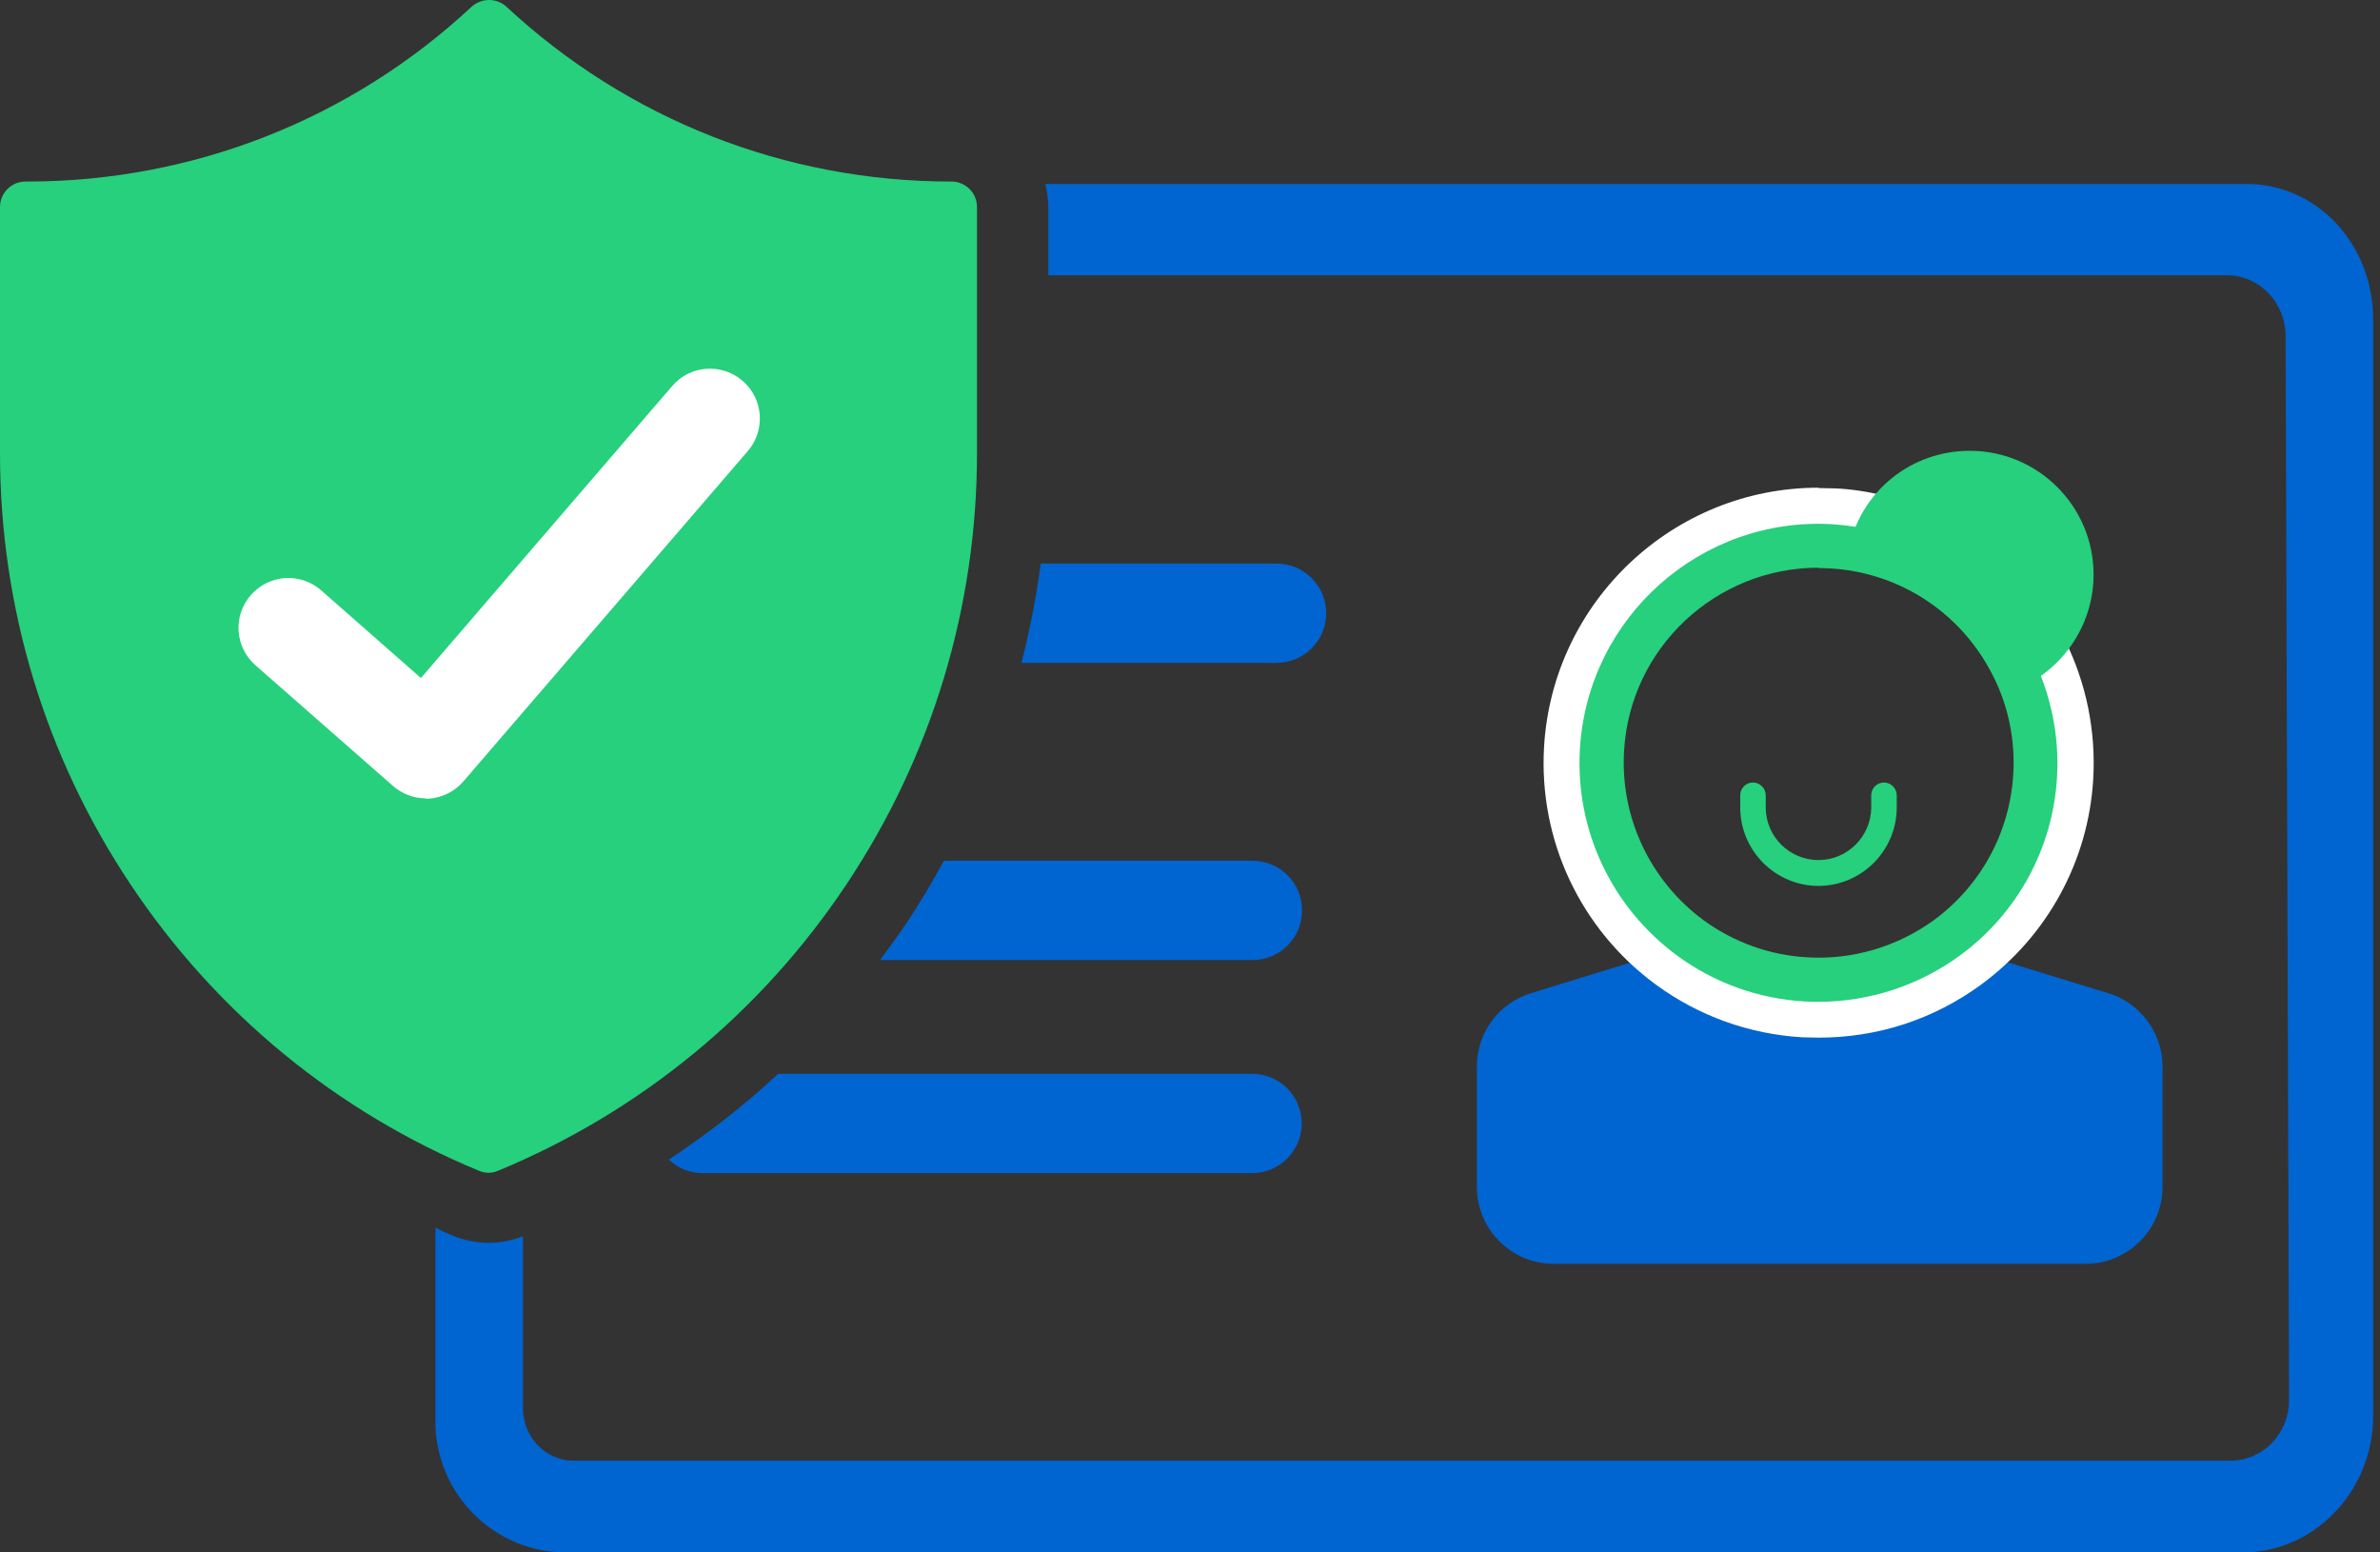
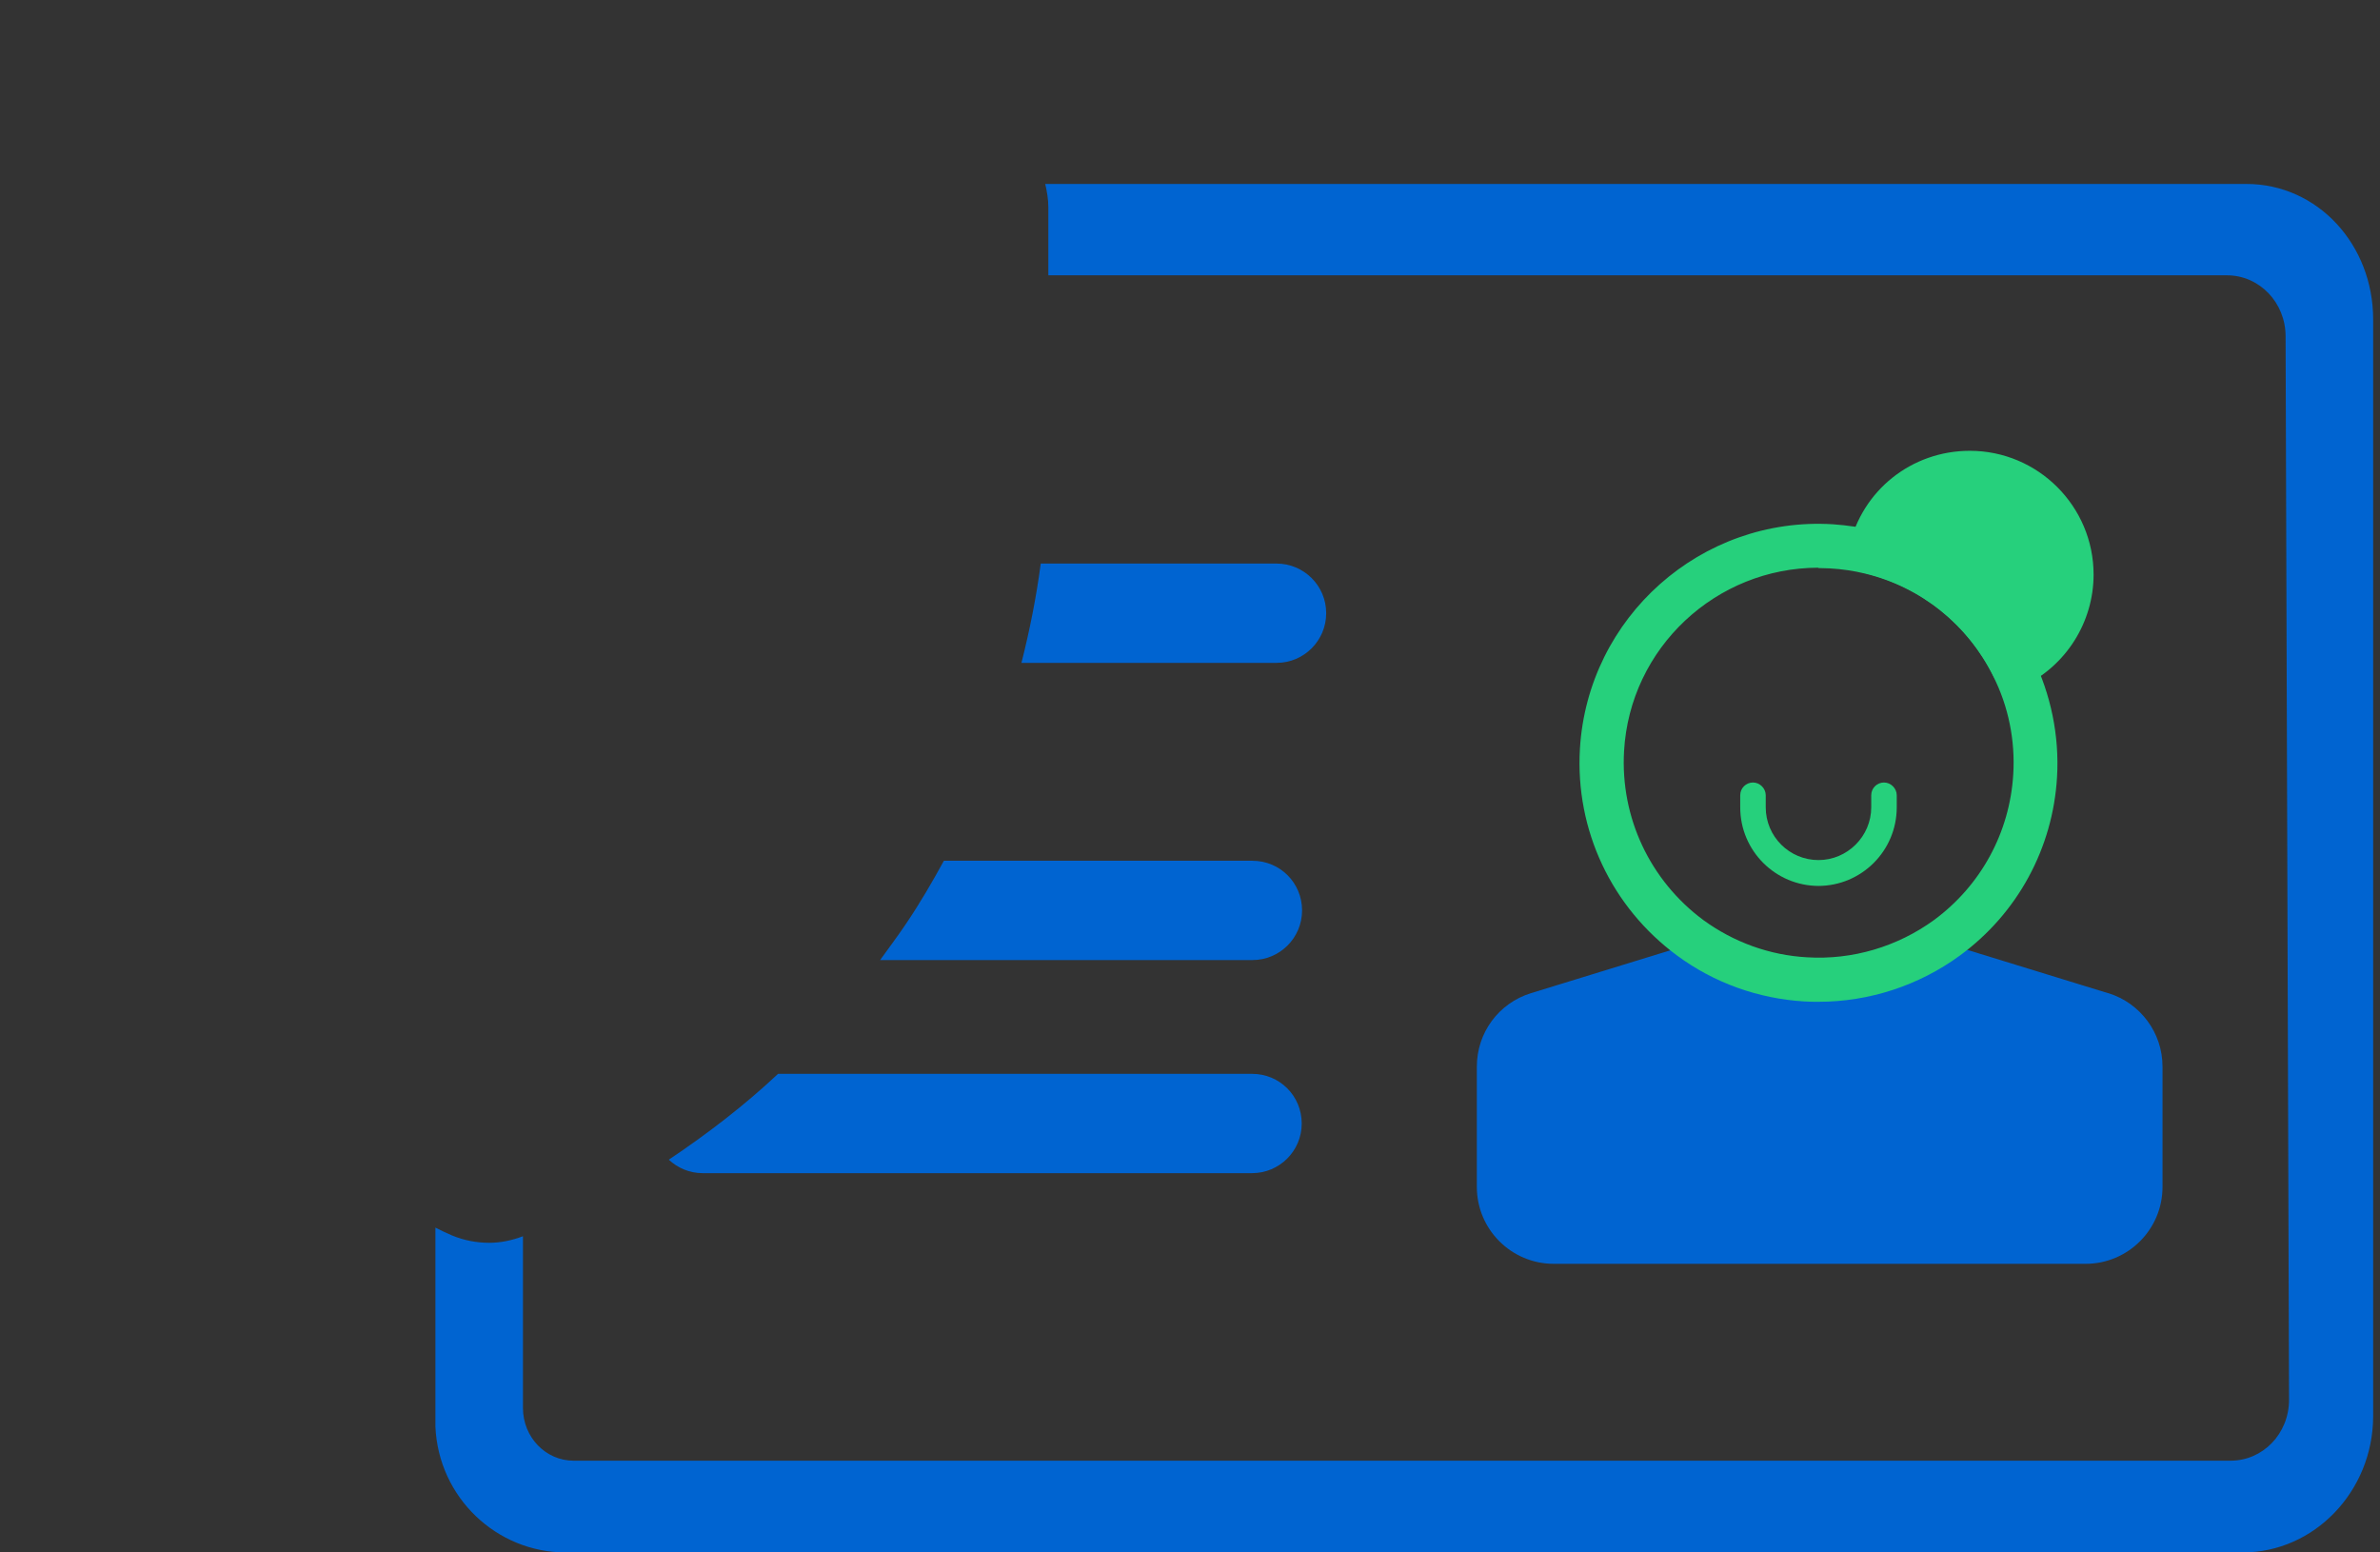
<svg xmlns="http://www.w3.org/2000/svg" width="138px" height="90px" viewBox="0 0 138 90" version="1.1">
  <rect x="0" y="0" width="138" height="90" fill="#333333" stroke="none" />
  <title>Icon_Security_ID</title>
  <g id="Page-1" stroke="none" stroke-width="1" fill="none" fill-rule="evenodd">
    <g id="SmartShield-Desktop" transform="translate(-449, -967)">
      <g id="Body-1" transform="translate(160, 849)">
        <g id="Icon_Security_ID" transform="translate(289, 118)">
          <path d="M25.446,73.169 C25.646,73.429 25.886,73.669 26.165,73.849 C25.886,73.669 25.646,73.429 25.446,73.169" id="Path" fill="#0064D1" fill-rule="nonzero" />
-           <path d="M55.229,10.524 L55.129,10.524 C45.535,10.524 36.4,6.926 29.364,0.39 C28.804,-0.13 27.924,-0.13 27.345,0.39 C20.329,6.926 11.174,10.524 1.579,10.524 L1.479,10.524 C0.66,10.524 0,11.184 0,12.003 L0,26.275 C0,35.21 2.619,43.866 7.576,51.282 C12.533,58.717 19.509,64.454 27.765,67.872 C27.944,67.952 28.144,67.992 28.324,67.992 C28.504,67.992 28.704,67.952 28.884,67.872 C37.139,64.454 44.115,58.717 49.073,51.282 C54.03,43.846 56.649,35.21 56.649,26.275 L56.649,12.003 C56.649,11.184 55.989,10.524 55.169,10.524 L55.229,10.524 Z" id="Path" fill="#26D07C" fill-rule="nonzero" />
          <path d="M130.248,10.664 L60.606,10.664 C60.706,11.104 60.786,11.544 60.786,12.003 L60.786,15.961 L129.128,15.961 C131.007,15.961 132.526,17.54 132.526,19.499 L132.726,81.145 C132.726,83.124 131.207,84.683 129.328,84.683 L33.262,84.683 C31.642,84.683 30.323,83.324 30.323,81.625 L30.323,71.67 C29.684,71.91 29.044,72.05 28.364,72.05 C27.625,72.05 26.905,71.91 26.225,71.63 C25.886,71.49 25.566,71.33 25.246,71.17 L25.246,82.704 C25.426,86.842 28.824,90 32.782,90 L130.048,90 C134.185,90 137.584,86.462 137.604,82.124 L137.604,18.52 C137.604,14.182 134.385,10.664 130.248,10.664 L130.248,10.664 Z" id="Path" fill="#0064D1" fill-rule="nonzero" />
-           <path d="M24.686,46.284 C23.987,46.284 23.307,46.024 22.787,45.565 L14.812,38.569 C13.612,37.509 13.493,35.69 14.552,34.491 C15.611,33.292 17.43,33.172 18.63,34.231 L24.406,39.308 L38.978,22.378 C40.018,21.158 41.857,21.038 43.056,22.078 C44.275,23.117 44.395,24.956 43.356,26.155 L26.865,45.305 C26.365,45.885 25.646,46.244 24.866,46.304 C24.806,46.304 24.726,46.304 24.666,46.304 L24.686,46.284 Z" id="Path" fill="#FFFFFF" fill-rule="nonzero" />
          <path d="M122.232,57.578 L112.937,54.72 C110.858,56.239 108.3,57.158 105.501,57.158 C102.703,57.158 100.164,56.239 98.066,54.72 L88.771,57.578 C86.892,58.158 85.632,59.877 85.632,61.836 L85.632,68.812 C85.632,71.27 87.631,73.269 90.09,73.269 L120.933,73.269 C123.391,73.269 125.39,71.27 125.39,68.812 L125.39,61.836 C125.39,59.877 124.111,58.158 122.252,57.578 L122.232,57.578 Z" id="Path" fill="#0064D1" />
          <g id="Stroke-3" transform="translate(89.502, 28.274)" fill="#FFFFFF" fill-rule="nonzero">
-             <path d="M15.939,3.358 C16.179,3.358 16.439,3.358 16.699,3.378 C17.478,3.418 18.218,3.538 18.958,3.718 C22.616,4.617 25.614,7.096 27.233,10.354 C28.173,12.253 28.652,14.412 28.512,16.671 C28.272,20.569 26.314,23.947 23.395,26.086 C21.296,27.625 18.738,28.524 15.959,28.524 C15.719,28.524 15.46,28.524 15.2,28.504 C12.681,28.364 10.382,27.485 8.503,26.086 C5.185,23.647 3.126,19.629 3.386,15.192 C3.786,8.515 9.323,3.358 15.939,3.358 M15.939,0 L15.939,0 C7.524,0 0.528,6.596 0.028,15.012 C-0.292,20.429 2.127,25.586 6.505,28.804 C8.983,30.623 11.922,31.682 15,31.862 C15.32,31.862 15.639,31.882 15.959,31.882 C19.377,31.882 22.616,30.823 25.374,28.804 C29.212,25.986 31.591,21.648 31.87,16.891 C32.03,14.112 31.471,11.354 30.251,8.875 C28.153,4.637 24.335,1.579 19.757,0.46 C18.838,0.24 17.878,0.08 16.899,0.04 C16.579,0.04 16.259,0.02 15.939,0.02 L15.939,0.02 L15.939,0 Z" id="Shape" />
-           </g>
+             </g>
          <path d="M105.441,58.078 C105.162,58.078 104.902,58.078 104.622,58.058 C101.943,57.898 99.385,56.978 97.246,55.399 C93.448,52.601 91.329,48.123 91.609,43.406 C92.069,35.77 98.645,29.933 106.261,30.393 C107.12,30.453 107.94,30.573 108.74,30.773 C112.717,31.732 116.036,34.411 117.855,38.089 C118.914,40.248 119.414,42.646 119.274,45.045 L119.274,45.045 C119.034,49.183 116.975,52.961 113.637,55.399 C111.258,57.138 108.38,58.078 105.441,58.078 L105.441,58.078 Z M105.441,32.912 C99.505,32.912 94.507,37.549 94.168,43.546 C93.948,47.384 95.667,51.042 98.765,53.34 C100.524,54.62 102.603,55.379 104.782,55.499 C107.42,55.659 110.019,54.88 112.138,53.34 C114.856,51.341 116.535,48.263 116.735,44.885 C116.855,42.926 116.455,40.947 115.576,39.208 C114.097,36.21 111.378,34.031 108.14,33.252 C107.48,33.092 106.801,32.992 106.101,32.952 C105.881,32.952 105.661,32.932 105.421,32.932 L105.441,32.912 Z" id="Shape" fill="#26D07C" fill-rule="nonzero" />
          <path d="M120.113,33.311 C120.113,35.67 118.734,37.689 116.755,38.649 C115.136,35.39 112.138,32.912 108.48,32.012 C109.079,29.394 111.418,27.415 114.237,27.415 C117.495,27.415 120.133,30.053 120.133,33.311 L120.113,33.311 Z" id="Stroke-7" fill="#26D07C" fill-rule="nonzero" />
          <path d="M116.735,39.908 C116.275,39.908 115.816,39.648 115.596,39.208 C114.097,36.21 111.398,34.031 108.16,33.232 C107.48,33.072 107.061,32.392 107.22,31.712 C107.96,28.434 110.838,26.135 114.217,26.135 C118.174,26.135 121.393,29.354 121.393,33.311 C121.393,36.07 119.793,38.609 117.295,39.788 C117.115,39.868 116.935,39.908 116.755,39.908 L116.735,39.908 Z M110.099,31.173 C113.037,32.212 115.516,34.211 117.175,36.85 C118.194,35.99 118.814,34.691 118.814,33.311 C118.814,30.753 116.735,28.694 114.197,28.694 C112.438,28.694 110.878,29.674 110.099,31.173 Z" id="Shape" fill="#26D07C" fill-rule="nonzero" />
          <path d="M105.461,51.361 C102.943,51.361 100.904,49.323 100.904,46.804 L100.904,46.104 C100.904,45.685 101.244,45.365 101.644,45.365 C102.043,45.365 102.383,45.705 102.383,46.104 L102.383,46.804 C102.383,48.503 103.762,49.862 105.441,49.862 C107.12,49.862 108.5,48.483 108.5,46.804 L108.5,46.104 C108.5,45.685 108.84,45.365 109.239,45.365 C109.639,45.365 109.979,45.705 109.979,46.104 L109.979,46.804 C109.979,49.323 107.94,51.361 105.421,51.361 L105.461,51.361 Z" id="Path" fill="#26D07C" fill-rule="nonzero" />
          <path d="M76.897,35.55 C76.897,37.129 75.618,38.429 74.019,38.429 L59.227,38.429 C59.707,36.53 60.087,34.631 60.346,32.672 L74.019,32.672 C75.598,32.672 76.897,33.951 76.897,35.55 L76.897,35.55 Z M72.6,49.902 L54.73,49.902 C54.05,51.142 53.33,52.381 52.531,53.56 C52.051,54.28 51.531,54.959 51.032,55.659 L72.62,55.659 C74.199,55.659 75.498,54.38 75.498,52.781 C75.498,51.182 74.219,49.902 72.62,49.902 L72.6,49.902 Z M72.6,62.255 L45.115,62.255 C43.156,64.094 41.017,65.733 38.778,67.233 C39.298,67.712 39.978,68.012 40.737,68.012 L72.6,68.012 C74.179,68.012 75.478,66.733 75.478,65.134 C75.478,63.535 74.199,62.255 72.6,62.255 L72.6,62.255 Z" id="Shape" fill="#0064D1" fill-rule="nonzero" />
        </g>
      </g>
    </g>
  </g>
</svg>